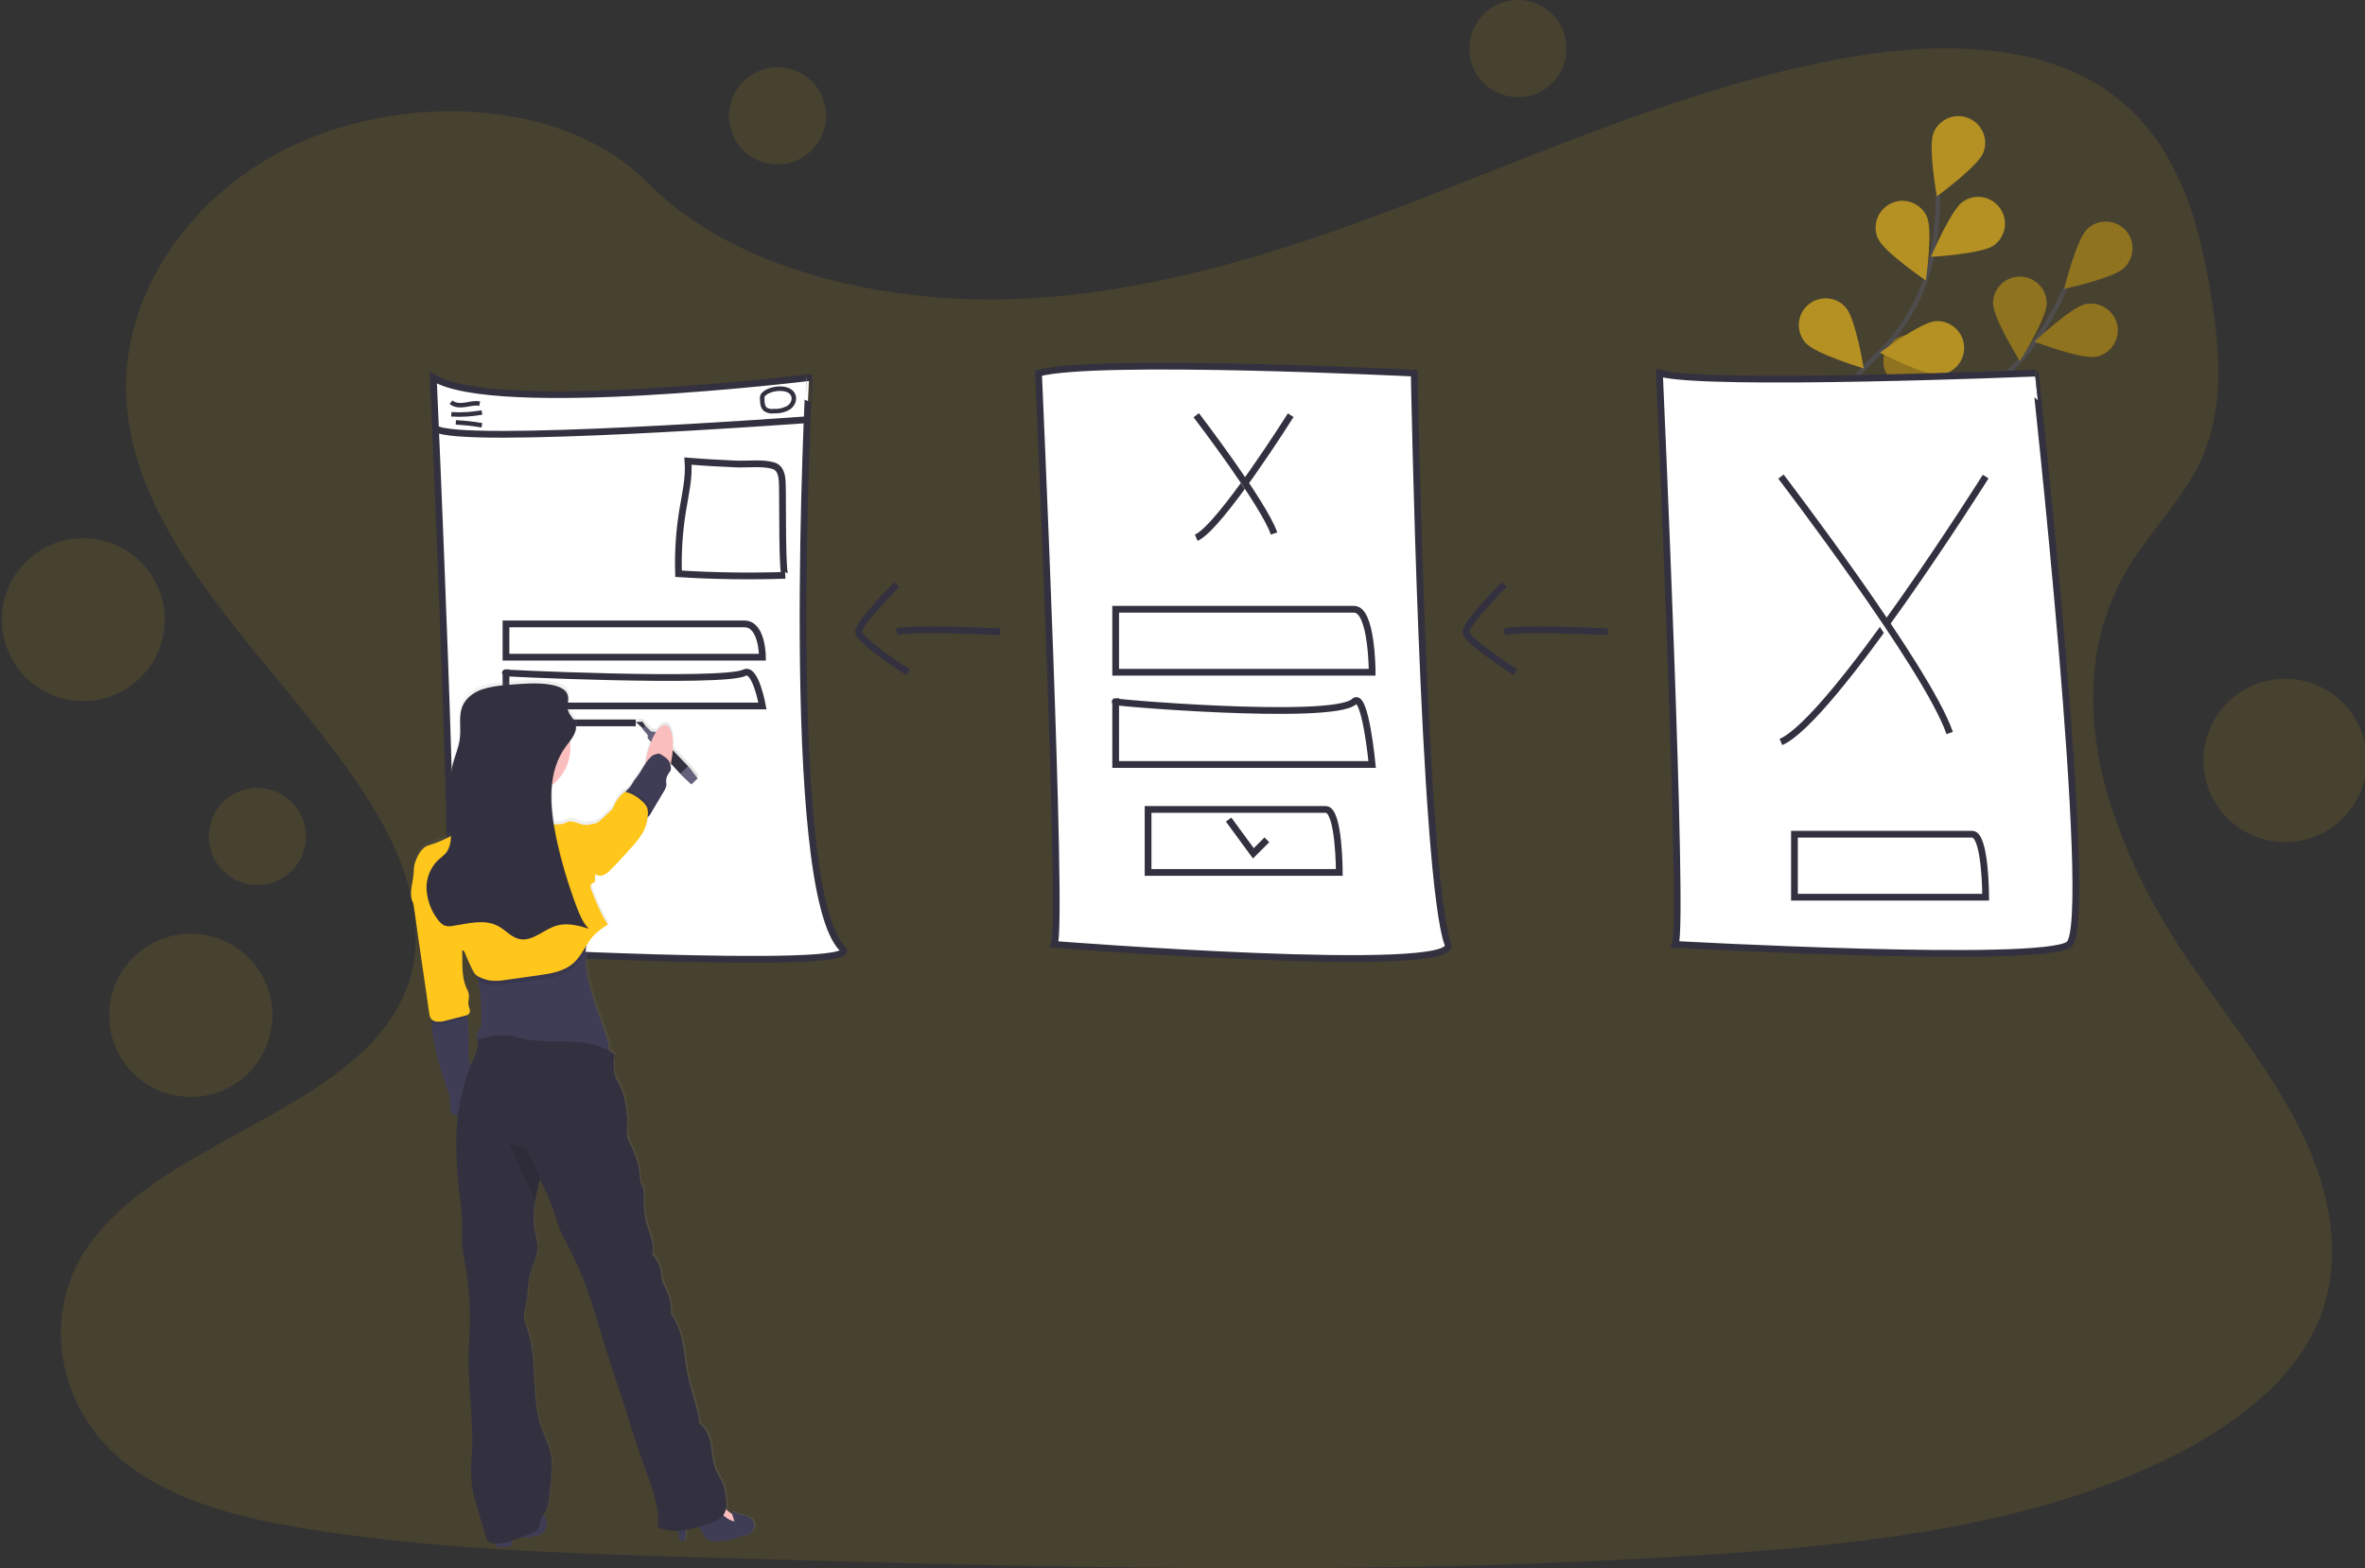
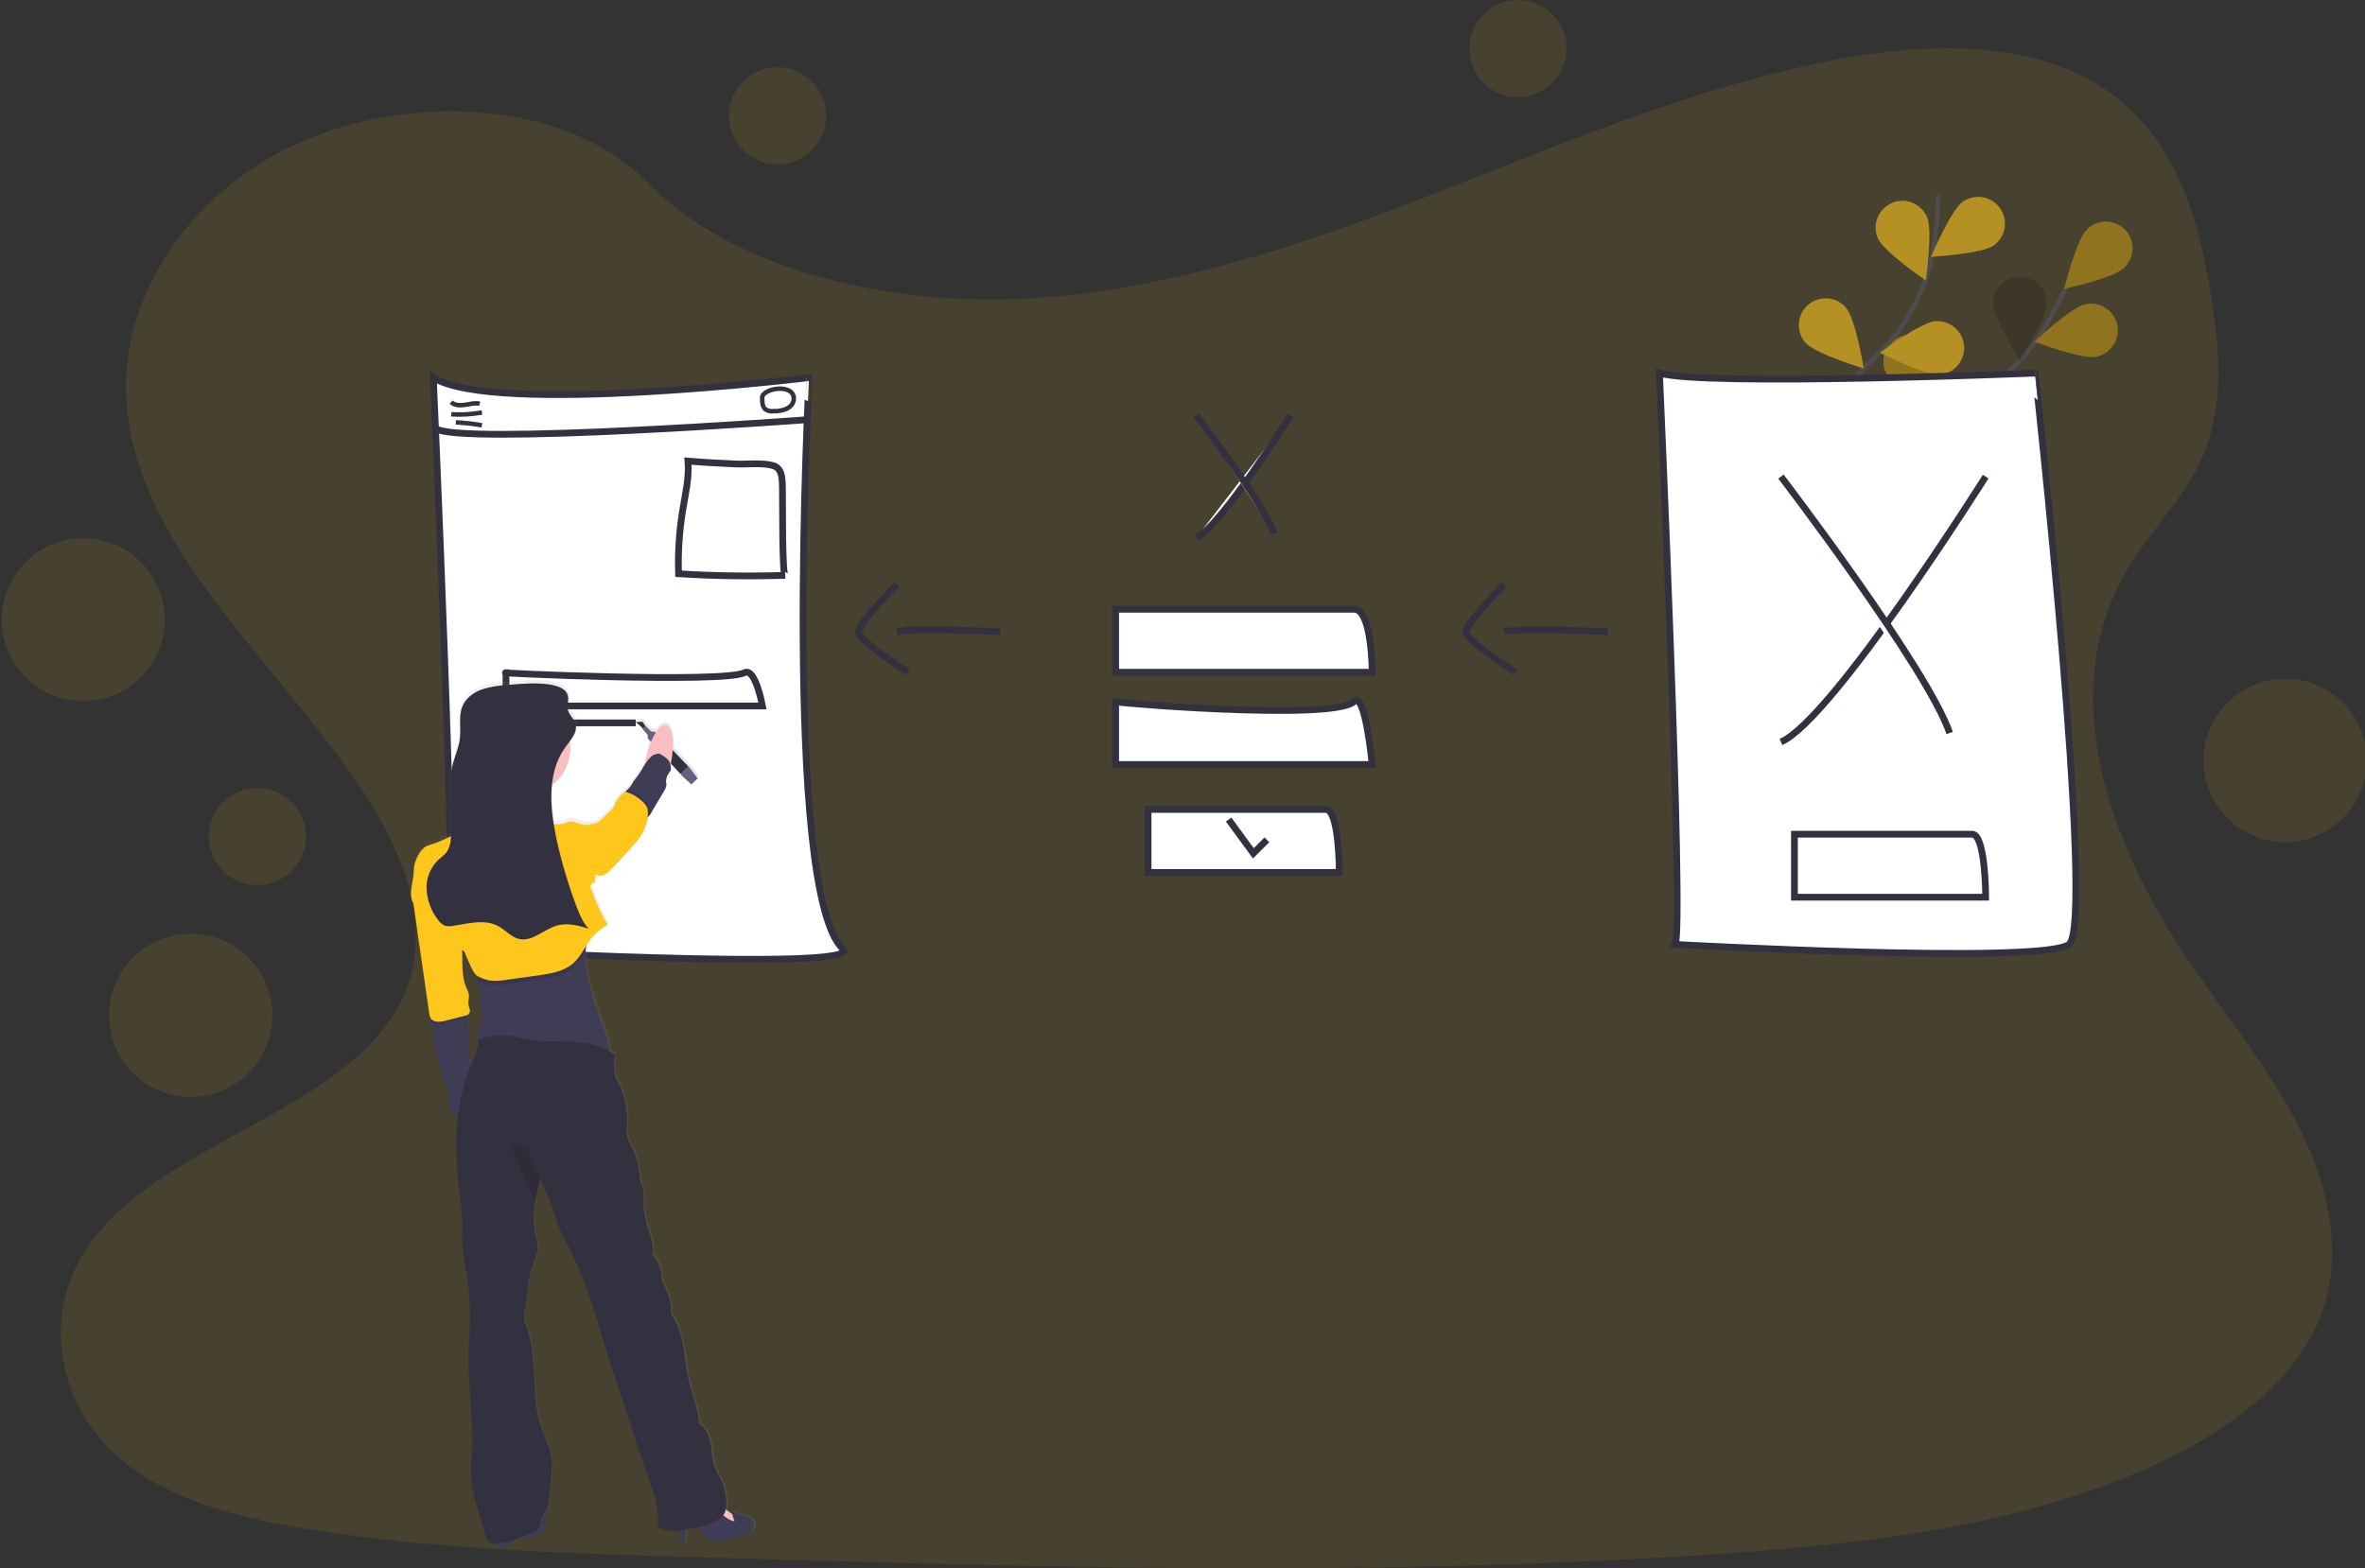
<svg xmlns="http://www.w3.org/2000/svg" version="1.1" id="bcfca5f0-de0d-458d-b0e1-91947ae777e0" x="0px" y="0px" viewBox="0 0 1051.2 697.2" style="enable-background:new 0 0 1051.2 697.2;" xml:space="preserve">
  <rect x="0" y="0" width="1051.2" height="697.2" fill="#333333" stroke="none" />
  <style type="text/css">
	.st0{opacity:0.1;fill:#FFC61B;enable-background:new    ;}
	.st1{opacity:0.6;}
	.st2{fill:none;stroke:#535461;stroke-width:2;stroke-miterlimit:10;}
	.st3{fill:#FFC61B;}
	.st4{opacity:0.25;enable-background:new    ;}
	.st5{fill:#FFFFFF;stroke:#33313F;stroke-width:3;stroke-miterlimit:10;}
	.st6{fill:#FFFFFF;stroke:#33313F;stroke-width:2;stroke-miterlimit:10;}
	.st7{fill:none;stroke:#33313F;stroke-width:3;stroke-miterlimit:10;}
	.st8{fill:url(#SVGID_1_);}
	.st9{fill:#33313F;}
	.st10{fill:#65617D;}
	.st11{fill:#FBBEBE;}
	.st12{fill:#3F3D56;}
	.st13{opacity:0.1;enable-background:new    ;}
	.st14{opacity:0.1;}
</style>
  <title>user flow</title>
  <path class="st0" d="M288.2,81.5c-36.8-37.5-106.1-40.3-156-17.7c-47.6,21.6-78.4,67.3-76.1,113c3.4,66.5,67.5,117.5,105.7,175.7  c17.8,27.1,30.4,59.7,18.2,88.9c-22.3,53.1-110.4,65.4-142.3,114.9c-19,29.5-12,69.3,16.4,92.9c22.3,18.5,54.1,26.2,84.9,31  c55.4,8.7,112,10.4,168.3,12.1c152.2,4.5,304.9,9,456.7-1.4c68.6-4.7,138.9-13,198.6-41.9c29.4-14.3,56.5-34.5,67.9-61.5  c11.5-27.2,5.4-57.8-7.7-84.5c-13.1-26.7-32.9-50.6-49.9-75.7c-36.3-53.4-59.9-120.9-26.5-175.6c9.6-15.7,23.5-29.5,31.4-46  c11.3-23.6,8.9-50.2,4.8-75.5c-5.5-33.6-15.7-69.7-47.2-90.7c-32.7-21.8-79.2-20.7-119.8-12.9C752.4,38.8,694.1,64.1,635.2,87  c-58.9,22.9-120.5,43.7-185.2,46C392.8,134.9,326.2,120.1,288.2,81.5z" />
  <g id="abffebd3-2ac6-4c6b-a0d4-e62621854ed7" class="st1">
    <path class="st2" d="M918,128.1c-3.5,8-7.8,15.6-12.7,22.8c-10.4,15.1-25.5,26.3-42.9,32.1c-41.4,14-68.9,62.7-68.9,62.7" />
    <path class="st3" d="M944.1,119.1c0.1-0.1,0.2-0.2,0.3-0.3c4.6-4.7,4.6-12.2,0-16.8c-4.7-4.6-12.2-4.6-16.8,0   c-4.7,4.6-10.1,26.4-10.1,26.4S939.4,123.7,944.1,119.1L944.1,119.1z" />
    <path class="st3" d="M931.7,158.6c6.4-1.3,10.6-7.5,9.4-14c-1.3-6.4-7.5-10.6-14-9.4c-6.5,1.3-22.8,16.7-22.8,16.7   S925.3,159.9,931.7,158.6L931.7,158.6z" />
    <path class="st3" d="M886.5,201.3L886.5,201.3c6.2,2.2,13-1.1,15.1-7.4c2.2-6.2-1.1-13-7.3-15.1s-28.1,2.9-28.1,2.9   S880.2,199.2,886.5,201.3L886.5,201.3z" />
    <path class="st3" d="M844.9,225.9L844.9,225.9c6.5,1.1,12.6-3.3,13.7-9.8s-3.3-12.6-9.8-13.7c-6.5-1.1-27.2,7.6-27.2,7.6   S838.5,224.9,844.9,225.9L844.9,225.9z" />
-     <path class="st3" d="M885.9,134.9c0-6.6,5.3-11.9,11.9-11.9s11.9,5.3,11.9,11.9s-11.9,25.6-11.9,25.6S885.9,141.4,885.9,134.9   L885.9,134.9z" />
    <path class="st3" d="M837.7,164.3L837.7,164.3c-2-6.3,1.5-13,7.8-14.9c6.3-2,13,1.5,14.9,7.8c2,6.3-3.7,28-3.7,28   S839.7,170.5,837.7,164.3L837.7,164.3z" />
    <path class="st3" d="M805,185.9c6.5-0.9,12.5,3.7,13.4,10.2s-8.4,27-8.4,27s-14.3-17.3-15.2-23.8   C793.9,192.7,798.5,186.8,805,185.9z" />
    <path class="st4" d="M944.1,119.1c0.1-0.1,0.2-0.2,0.3-0.3c4.6-4.7,4.6-12.2,0-16.8c-4.7-4.6-12.2-4.6-16.8,0   c-4.7,4.6-10.1,26.4-10.1,26.4S939.4,123.7,944.1,119.1L944.1,119.1z" />
    <path class="st4" d="M931.7,158.6c6.4-1.3,10.6-7.5,9.4-14c-1.3-6.4-7.5-10.6-14-9.4c-6.5,1.3-22.8,16.7-22.8,16.7   S925.3,159.9,931.7,158.6L931.7,158.6z" />
    <path class="st4" d="M886.5,201.3L886.5,201.3c6.2,2.2,13-1.1,15.1-7.4c2.2-6.2-1.1-13-7.3-15.1s-28.1,2.9-28.1,2.9   S880.2,199.2,886.5,201.3L886.5,201.3z" />
    <path class="st4" d="M844.9,225.9L844.9,225.9c6.5,1.1,12.6-3.3,13.7-9.8s-3.3-12.6-9.8-13.7c-6.5-1.1-27.2,7.6-27.2,7.6   S838.5,224.9,844.9,225.9L844.9,225.9z" />
    <path class="st4" d="M885.9,134.9c0-6.6,5.3-11.9,11.9-11.9s11.9,5.3,11.9,11.9s-11.9,25.6-11.9,25.6S885.9,141.4,885.9,134.9   L885.9,134.9z" />
    <path class="st4" d="M837.7,164.3L837.7,164.3c-2-6.3,1.5-13,7.8-14.9c6.3-2,13,1.5,14.9,7.8c2,6.3-3.7,28-3.7,28   S839.7,170.5,837.7,164.3L837.7,164.3z" />
    <path class="st4" d="M805,185.9c6.5-0.9,12.5,3.7,13.4,10.2s-8.4,27-8.4,27s-14.3-17.3-15.2-23.8   C793.9,192.7,798.5,186.8,805,185.9z" />
    <path class="st2" d="M861.4,86.8c0,8.7-0.8,17.4-2.4,25.9c-3.5,18-12.7,34.4-26.2,46.7c-32.2,29.6-37.6,85.3-37.6,85.3" />
-     <path class="st3" d="M881.5,68L881.5,68c2.5-6.1-0.5-13-6.6-15.5s-13,0.5-15.5,6.6s1.5,28.2,1.5,28.2S879,74.1,881.5,68L881.5,68z" />
    <path class="st3" d="M886.1,109.2c5.4-3.8,6.7-11.2,2.9-16.6s-11.2-6.7-16.6-2.9c-5.4,3.8-14.1,24.5-14.1,24.5   S880.8,112.9,886.1,109.2L886.1,109.2z" />
    <path class="st3" d="M862.1,166.6c6.6-0.6,11.4-6.3,10.9-12.9c-0.6-6.6-6.3-11.4-12.9-10.9c-6.5,0.6-24.5,14-24.5,14   S855.5,167.1,862.1,166.6L862.1,166.6z" />
    <path class="st3" d="M834.1,205.8c0.4-0.1,0.8-0.2,1.2-0.3c6.3-2,9.7-8.7,7.8-14.9c-2-6.3-8.7-9.7-14.9-7.8   c-6.4,1.7-21.8,18-21.8,18S827.7,207.5,834.1,205.8L834.1,205.8z" />
    <path class="st3" d="M834.7,106c-2.7-6,0.1-13,6.1-15.7s13,0.1,15.7,6.1s-0.5,28.3-0.5,28.3S837.3,112,834.7,106L834.7,106z" />
    <path class="st3" d="M802.5,152.4L802.5,152.4c-4.3-4.9-3.9-12.5,1.1-16.8c4.9-4.3,12.5-3.9,16.8,1.1c4.4,4.9,8,27.1,8,27.1   S806.9,157.4,802.5,152.4L802.5,152.4z" />
    <path class="st3" d="M781.4,185.4c5.6-3.4,12.9-1.7,16.4,3.9c3.4,5.6,3.3,28.1,3.3,28.1s-20.1-10-23.5-15.6   C774,196.2,775.8,188.9,781.4,185.4z" />
  </g>
  <path class="st5" d="M919.6,419.9c-12,9-175,0-175,0c4-8-7-254-7-254c20,6,167,0,167,0S931.6,410.9,919.6,419.9z" />
  <path class="st5" d="M791.6,329.9c23-10,91-118,91-118" />
  <path class="st5" d="M866.6,325.9c-10-29-75-114-75-114" />
  <path class="st5" d="M882.6,370.9" />
  <path class="st5" d="M797.6,398.9h85c0,0,0-28-6-28h-79V398.9z" />
-   <path class="st5" d="M643.6,419.9c5.2,14.1-175,0-175,0c4-8-7-254-7-254c26-7,167,0,167,0S632.6,389.9,643.6,419.9z" />
  <path class="st5" d="M531.7,239.1c10.6-4.6,42-54.5,42-54.5" />
  <path class="st5" d="M566.3,237.2c-4.6-13.4-34.6-52.6-34.6-52.6" />
  <path class="st5" d="M495.9,298.9h114c0,0,0-28-8-28h-106L495.9,298.9L495.9,298.9z" />
  <path class="st5" d="M510.3,387.9h85c0,0,0-28-6-28h-79V387.9z" />
  <path class="st5" d="M495.9,339.9h114c0,0-3.1-32.7-8-28c-9.4,9-114,0-106,0L495.9,339.9L495.9,339.9z" />
  <polyline class="st5" points="546.1,364.4 557.1,379.4 563.1,373.4 " />
  <path class="st5" d="M374.6,421.9c10.8,10.4-175,0-175,0c4-8-7-254-7-254c27,17,167,0,167,0S347.6,395.9,374.6,421.9z" />
  <path class="st5" d="M313.2,246.4c6.8-3,27-35,27-35" />
  <path class="st5" d="M335.4,245.2c-2.9-8.6-22.2-33.8-22.2-33.8" />
-   <path class="st5" d="M224.9,292.2h114c0,0,0-14.8-8-14.8h-106V292.2z" />
  <path class="st5" d="M219.2,336.2h0.2c0,0,0-14.8,8-14.8h55.2" />
  <path class="st5" d="M224.9,313.9h114c0,0-3.1-17.3-8-14.8c-9.4,4.8-114.1,0-106,0V313.9z" />
  <path class="st5" d="M193.6,190.5c10,7.6,165.2-3.9,165.2-3.9" />
  <path class="st6" d="M200.5,178.8c1.6,1.5,4,1.5,6.2,1.2s4.3-1,6.5-0.5" />
  <path class="st6" d="M200.6,184.2c4.5,0.3,9.1,0,13.6-0.8" />
  <path class="st6" d="M202.6,187.8c3.9,0.2,7.8,0.6,11.6,1.3" />
  <path class="st6" d="M350.1,173.4c-2.9-1.2-7.5-0.5-10,1.3c-0.4,0.3-0.8,0.7-1.1,1.1c-0.2,0.5-0.3,1-0.2,1.5c0,1.7,0.1,3.6,1.4,4.7  c1.1,0.7,2.4,1,3.7,0.8c2.1,0.1,4.1-0.3,6-1.2C353.5,179.8,354.1,175,350.1,173.4z" />
  <path class="st5" d="M327.3,206.3c5,0.2,11.8-0.7,16.6,0.8c4.6,1.5,3.7,8.3,3.9,12.2c0.1,3.1-0.2,36.6,1.2,36.5  c-15.8,0.5-31.6,0.3-47.4-0.7c-0.3-9.4,0.3-18.7,1.8-28c1.2-7.3,3-14.7,2.4-22.1C313,205.6,320.1,206,327.3,206.3z" />
  <path class="st7" d="M668.6,280.9c7-2,46,0,46,0" />
  <path class="st7" d="M673.6,298.9c0,0-22-14-22-18s17-21,17-21" />
  <path class="st7" d="M398.6,280.9c7-2,46,0,46,0" />
  <path class="st7" d="M403.6,298.9c0,0-22-14-22-18s17-21,17-21" />
  <circle class="st0" cx="674.7" cy="21.6" r="21.6" />
  <circle class="st0" cx="345.6" cy="51.5" r="21.6" />
  <circle class="st0" cx="114.4" cy="371.9" r="21.6" />
  <ellipse transform="matrix(4.531444e-02 -0.999 0.999 4.531444e-02 -239.894 299.978)" class="st0" cx="37" cy="275.5" rx="36.2" ry="36.2" />
  <ellipse transform="matrix(3.327793e-02 -0.999 0.999 3.327793e-02 -368.979 521.331)" class="st0" cx="85" cy="451.4" rx="36.3" ry="36.3" />
  <circle class="st0" cx="1015.7" cy="338.1" r="36.3" />
  <linearGradient id="SVGID_1_" gradientUnits="userSpaceOnUse" x1="-203.27" y1="1944.323" x2="-50.27" y2="1944.323" gradientTransform="matrix(-1 0 0 1 132.382 -1449.38)">
    <stop offset="0" style="stop-color:#808080;stop-opacity:0.25" />
    <stop offset="0.54" style="stop-color:#808080;stop-opacity:0.12" />
    <stop offset="1" style="stop-color:#808080;stop-opacity:0.1" />
  </linearGradient>
  <path class="st8" d="M183.8,400.8c0.1,0.7,0.2,1.4,0.3,2l0.8,5.7c0.3,1.9,0.5,3.9,0.8,5.8c1.1,7.4,2.1,14.8,3.2,22.2  c0.3,1.8,0.5,3.7,0.8,5.5c0.4,2.6,0.7,5.1,1.1,7.7c0.1,0.6,0.2,1.3,0.5,1.8c0.2,0.4,0.5,0.7,0.9,1c-0.1,0.4-0.1,0.8-0.1,1.2  c0.1,4,0.6,7.9,1.7,11.8c1,4.7,2.3,9.4,3.8,14c1.2,3.3,2.7,6.7,2.7,10.2c0,1.5-0.2,3.1,0.7,4.3c0.7,0.8,1.7,1.3,2.7,1.6  c-0.4,3.3-0.6,6.7-0.6,10c0.1,10.1,0.9,20.2,2.3,30.2c0.2,1.6,0.4,3.2,0.5,4.8c0.3,4.6-0.2,9.3,0.2,14c0.2,2.5,0.8,5,1.2,7.5  c2,11,2.5,22.1,1.7,33.2c-1.4,18.5,2.9,37,0.9,55.4c-0.2,3.6,0,7.2,0.6,10.7c0.4,2.2,0.9,4.4,1.5,6.5c1.5,5,2.9,10,4.4,15.1  c0.2,0.8,0.5,1.5,1,2.1c0.9,0.9,2.2,1.3,3.5,1.1c0,0.5,0,0.9,0,1.4h5.4c0.3,0,0.6,0,0.8-0.2c0.3-0.3,0.5-0.7,0.5-1.1  c0.1-0.4,0.1-0.8,0.1-1.2c1.6-0.5,3.2-1,4.7-1.7c0.4,0.1,0.9,0.1,1.3,0.2c1.4,0,2.8-0.2,4.2-0.6c1-0.2,2-0.5,2.9-1  c2.2-1.6,3.2-4.4,2.2-7c-0.3-1-0.7-1.4-1.1-1.6c0.5-0.7,1-1.5,1.4-2.2c0.6-1.5,1-3,1.1-4.6c0.6-5.1,1.1-10.3,1.4-15.5  c0.4-7.3-4.4-14-6-21.1c-3.1-13.9-0.5-28.8-5.8-42c-1.7-4.2,0.7-9.2,1-13.7c0.1-2.9,0.5-5.8,1.1-8.6c1-3.8,3.1-7.3,3.3-11.2  c0.1-2.8-0.8-5.6-1.3-8.4c-0.6-4.1-0.6-8.3,0.2-12.4c0.5-3.3,1.3-6.7,2.2-10l0.2,0.4c2.4,4.8,4.5,9.7,6.3,14.8  c0.8,2.5,1.5,5,2.5,7.3c0.8,2,1.8,3.8,2.8,5.7c3.6,6.7,6.7,13.6,9.3,20.6c1.3,3.5,2.3,7,3.4,10.5c2.5,8,5,16,7.4,24  c2,6.3,4.2,12.5,6.2,18.8c2.8,9,5.6,18,8.8,26.8c3.1,8.4,6.6,17,5.5,25.9c2.8,1.3,5.8,1.9,8.8,1.8h0.2c0.1,1,0.2,1.9,0.2,2.6  c0,0.4,0,0.8,0.2,1.1c0.5,0.9,1.8,0.9,2.8,0.7c0.1-1.6,0.2-3.2,0.4-4.8c1.9-0.3,3.8-0.8,5.6-1.3l2.3,3.7c0.4,0.7,0.9,1.4,1.6,1.9  c0.5,0.3,1.1,0.5,1.7,0.6c5.1,0.9,10.3-0.8,15.3-2.4c0.7-0.2,1.4-0.5,2.1-0.9c1.8-1.3,2.3-3.9,1-5.8c-2.1-2.8-6.7-2-9.3-4.3  c0.1,0.6,0.2,1.3,0.4,1.9c-1.1-0.6-2.1-1.3-2.9-2.2c0.6-2.3,0.2-5-0.3-7.5c-0.3-1.6-0.7-3.1-1.2-4.6c-0.8-1.8-2-3.5-2.8-5.3  c-1.6-3.5-1.7-7.5-2.3-11.3s-2-7.8-5.3-9.9c-0.5-6.7-3.3-13.3-4.8-19.8c-1.1-4.9-1.5-10-2.4-15s-2.4-10-5.4-14.1  c0.2-4.2-0.7-8.3-2.7-12c-0.5-0.8-0.9-1.7-1.2-2.6c-0.2-0.9-0.3-1.8-0.3-2.7c-0.3-3.5-1.8-6.8-4.2-9.3c1-3.7-0.4-7.5-1.6-11.1  c-1.6-4.5-2.3-9.3-2.1-14.1c0.2-1.3,0.1-2.7-0.2-4c-0.3-1-0.8-1.8-1.2-2.8c-0.3-1.2-0.4-2.4-0.5-3.6c-0.4-5.4-2.6-10.5-5-15.4  c-1.4-2.8-0.2-6.7-0.5-9.8c-0.5-5.2-1.1-10.6-3.7-15.2c-0.4-0.9-1-1.7-1.4-2.6c-0.5-1.3-0.8-2.6-0.8-4c-0.1-2.3-0.4-4.2,0.4-6.3  c-0.7-0.6-1.5-1.1-2.3-1.6c0.1-3.3-1.2-6.7-2.4-9.9c-4.1-11.4-8.7-23.2-8-35.1c0-0.7,0.1-1.5,0.2-2.2c0.9-1.6,2-3,3.2-4.4  c1.9-1.8,4-3.4,6.2-4.7c-3.2-4.8-5.3-10.3-7.4-15.7c-0.4-0.7-0.4-1.5-0.2-2.2c0.4-0.6,1-1,1.8-1.1c0-1.2,0-2.5,0-3.7  c1,0.8,2.4,1,3.6,0.5s2.3-1.3,3.3-2.3c2.5-2.4,4.9-5,7.2-7.7l2.4-2.7c1.8-1.9,3.4-3.9,4.7-6.1c0.2-0.4,0.4-0.7,0.6-1.1  c0.9-1.9,1.5-4,1.7-6.1c0.6-0.4,1-0.9,1.3-1.5v-0.1c0.3-0.6,0.7-1.2,1-1.8c1.7-2.8,3.3-5.6,5-8.4c0.6-0.8,0.9-1.7,0.9-2.6  c0-0.4-0.2-0.8-0.2-1.3c0-1.2,0.3-2.4,1-3.4c0.4-0.8,1.2-1.4,1.2-2.2c0-0.7-0.1-1.4-0.2-2.2c0-0.2,0.1-0.3,0.1-0.5l4.3,4.6l0.7,0.8  l4.3,4l2.8-2.7l-3.6-4.6l-0.8-0.8l-6.9-7.3c0.4-5.9-0.8-10.4-3.1-10.9c-1.4-0.3-2.9,0.9-4.4,3.1l-0.2-0.2l-1.8-0.2l-2.5-2.5  l-0.1,0.1l-1.4-1.9l-3,0.1l3,2.8l-0.2,0.1l2.4,2.9v1.5l1.4,1.5c-1,2.4-1.7,4.8-2.2,7.3c-0.2,1.1-0.4,2.2-0.5,3.2  c-1.1,2-2.4,3.9-3.7,5.6c-1.6,1.9-1.8,3.3-3.6,5c-0.3,0.3-0.6,0.5-0.8,0.8c-0.1,0.1-0.2,0.3-0.3,0.4c-0.2,0-0.3,0-0.5,0  c-0.4,0.2-0.8,0.4-1.1,0.8c-1.6,1.5-2.9,3.3-3.7,5.3c-0.1,0.4-0.3,0.8-0.5,1.2c-0.2,0.3-0.4,0.5-0.7,0.7l-3.8,3.6  c-1.2,1.2-2.6,2.4-4.3,2.5c-0.7,0-1.4,0.2-2,0.6c0-0.1-0.1-0.3-0.1-0.4c-2.9,0.9-5.8-2-8.8-1.3c-0.7,0.2-1.3,0.5-2,0.8  c-1.4,0.4-2.9,0.5-4.4,0.3c-0.1-0.7-0.2-1.3-0.3-2.2s-0.2-1.8-0.3-2.6c-0.5-4.2-0.5-8.5-0.1-12.7c5-3.9,7.9-9.9,7.9-16.3  c0-0.9-0.1-1.9-0.2-2.8c0.2-0.3,0.4-0.5,0.7-0.9s0.6-0.8,0.8-1.2c0.6-1,1.1-2,1.4-3.2c0.2-0.9,0.2-1.8,0-2.6  c-0.1-0.3-0.2-0.6-0.3-0.9l-0.2-0.3c-0.1-0.2-0.2-0.3-0.3-0.5l-0.2-0.4l-0.3-0.4l-0.3-0.5l-0.2-0.3l0,0c-0.8-1-1.3-2.1-1.7-3.2  c-0.1-0.4-0.1-0.9-0.1-1.3c0-0.9,0.1-1.8,0.2-2.7c0-0.1,0,0,0-0.2s0-0.4,0-0.5v-0.3c0-0.2,0-0.4,0-0.5s0-0.2,0-0.3  c0-0.3-0.1-0.5-0.2-0.7l0,0c-0.1-0.2-0.2-0.4-0.3-0.6v-0.1c-0.1-0.2-0.2-0.4-0.3-0.5l0,0c-0.3-0.4-0.6-0.7-1-1l0,0  c-5.4-4.3-21-2.5-25.8-2.1c-3.8,0.4-7.7,0.7-11.3,2s-6.9,3.8-8.5,7.3c-1.9,4.5-0.6,9.6-1.2,14.5c-0.5,3.9-2.1,7.5-3.1,11.3  c-2.7,10.4-0.2,21.4-0.8,32.1c-3.2,1.7-6.5,3.1-9.9,4.2c-3.4,1-5.4,5.1-6.3,8.5c-0.3,1.2-0.4,2.4-0.5,3.6  C183.6,391.4,181.3,396.9,183.8,400.8z M209.5,472.3c-0.3-0.3-0.6-0.6-0.8-1c-0.3-0.7-0.4-1.5-0.4-2.3c0-2.7,0.1-5.3,0.1-8  c0-2.5,0-4.9-0.3-7.3c0-0.5-0.1-1.3-0.2-2.1c0-0.4-0.1-0.8-0.1-1.2c0.2-0.1,0.3-0.1,0.4-0.2c0.6-0.6,0.8-1.4,0.6-2.1  c-0.1-0.8-0.5-1.5-0.6-2.2c-0.2-1.5,0.4-3,0.2-4.5c-0.2-0.9-0.5-1.8-1-2.7c-2.4-5.3-1.8-11.3-2-17.1c0.8,0.2,1.2,1.1,1.5,1.8  c1,2.4,2,4.7,3.1,6.9c0.3,0.7,0.8,1.4,1.3,2c0.3,0.3,0.7,0.6,1.1,0.9c0.1,0.7,0.3,1.4,0.4,2.1c1.2,6,1.7,12.1,1.4,18.1  c0,1-0.2,1.9-0.5,2.8c-0.3,0.7-0.9,1.3-1.2,2.1c-0.3,0.9-0.4,1.9-0.1,2.8h-0.1c0.3,3-0.8,5.9-2,8.7  C210.1,470.6,209.8,471.4,209.5,472.3z" />
  <polygon class="st9" points="287.2,323.3 285.6,320.9 282.6,321 286,324.1 " />
  <polygon class="st10" points="307.3,348.8 303,344.8 302.4,344 291.7,332.4 287.9,328.3 287.9,326.8 285.5,324 286.9,322.7   289.4,325.2 291.2,325.4 294.9,329.3 305.8,340.7 306.6,341.5 310.1,346.1 " />
  <polygon class="st9" points="302.4,344 291.7,332.4 294.9,329.3 305.8,340.7 " />
  <ellipse transform="matrix(0.201 -0.98 0.98 0.201 -97.404 556.895)" class="st11" cx="292.6" cy="338.1" rx="16" ry="5.6" />
  <path class="st12" d="M238.5,674.5c-1.8,0.5-3.8-0.3-5.3-1.3s-3-2.1-4.7-2.3c-1.4-0.1-2.9,0.2-4.2,0.7c-0.7,0.1-1.3,0.5-1.7,1  c-0.2,0.3-0.3,0.6-0.4,1c-1.2,4.6-1.7,9.4-1.6,14.1h5.4c0.1,0,0.2,0,0.4,0c0.6-0.1,1-0.7,1-1.3c0.1-1,0.2-2,0.2-3  c0-0.3,0.1-0.5,0.2-0.7c0.2-0.1,0.4-0.1,0.6-0.1c1.7,0.2,3.4,0.9,5.1,1c1.4,0,2.8-0.2,4.2-0.6c1-0.2,2-0.5,2.9-1  c2.2-1.6,3.1-4.4,2.2-6.9C241.8,672.5,240.4,674,238.5,674.5z" />
  <path class="st11" d="M318.9,670.6c-0.4,1.2-0.4,2.5-0.2,3.7c0,1.2,0.5,2.3,1.2,3.2c0.5,0.4,1,0.7,1.6,0.8c2.8,0.8,5.8-0.2,7.3-2.7  c0.1-0.1,0.1-0.3,0.1-0.5c-0.1-0.1-0.2-0.2-0.3-0.3l-0.9-0.5c-2.1-0.8-3.9-2.1-5.5-3.7C320.8,668.9,320.3,667.5,318.9,670.6z" />
  <path class="st12" d="M301.5,677.2c0.5-1.3,2.1-2.5,3.2-3.3c2.6-2,5.6-3.5,8.8-4.3c0.6-0.2,1.3-0.3,2-0.2c0.9,0.2,1.7,0.6,2.4,1.2  c2.8,2.1,5.1,5.3,8.6,5.8c-0.6-1.5-1.1-3.1-1.3-4.8c2.6,2.3,7.2,1.5,9.3,4.3c1.3,1.9,0.8,4.4-1,5.8c-0.6,0.4-1.3,0.7-2.1,0.9  c-4.9,1.6-10.1,3.2-15.2,2.4c-0.6-0.1-1.2-0.3-1.7-0.6c-0.7-0.5-1.2-1.1-1.6-1.8l-2.7-4.3c-1-1.6-2.4-3.5-4.4-3.4  c-0.7,3.3-1.1,6.7-1.2,10.1c-1,0.2-2.3,0.3-2.8-0.7c-0.2-0.3-0.2-0.7-0.2-1.1C301.6,681.5,301,678.7,301.5,677.2z" />
  <circle class="st11" cx="232.8" cy="332.6" r="20.7" />
  <path class="st12" d="M192.6,450.1c2.5-0.5,4.9-0.9,7.4-1.2c1.5-0.2,5.3-1.3,6.5-0.5c0.9,0.6,1.2,2.4,1.3,4c0.1,0.8,0.2,1.6,0.2,2.1  c0.2,2.4,0.3,4.9,0.3,7.3c-0.1,2.6-0.1,5.3-0.1,7.9c0,0.8,0.1,1.6,0.4,2.3c0.2,0.4,0.5,0.8,0.9,1.2c0.8,0.8,1.7,1.4,2.8,1.8  c0.3,0.1,0.6,0.3,0.9,0.5c0.4,0.6,0.4,1.4,0.1,2c-1.5,5.6-3.2,11.1-5,16.6c-0.4,1.6-1.1,3.2-2.1,4.6c-0.4-1.1-1.3-1.9-2.5-2.2  c-1.1-0.3-2.1-0.9-2.9-1.7c-0.9-1.2-0.7-2.8-0.7-4.3c0-3.5-1.5-6.9-2.7-10.2c-1.5-4.6-2.8-9.3-3.8-14c-1-3.8-1.6-7.8-1.7-11.7  C192.1,453,192.3,451.5,192.6,450.1z" />
  <path class="st12" d="M277.4,353c0.2-0.5,0.5-0.9,0.9-1.3c0.3-0.3,0.5-0.6,0.8-0.8c1.8-1.7,2-3.1,3.6-5c2.8-3.3,4.2-7.9,7.8-10.3  c0.8,0,1.7-0.7,2.5-0.5c0.3,0.1,0.6,0.2,0.9,0.4c0.5,0.3,1,0.7,1.5,1c0.9,0.6,1.7,1.4,2.2,2.3c0.4,1,0.6,2.1,0.6,3.2  c0,0.8-0.8,1.4-1.2,2.2c-0.7,1-1,2.2-1,3.4c0,0.4,0.2,0.8,0.2,1.3c-0.1,0.9-0.4,1.8-0.9,2.6l-5,8.4l-1,1.8l-0.1,0.1  c-0.4,0.8-1,1.4-1.9,1.8c-0.9,0.1-1.8-0.2-2.5-0.9l-5.1-3.5c-1.5-1-3.4-1.8-4.2-3.4C275.1,354.9,277.1,353.9,277.4,353z" />
  <path class="st11" d="M241.8,350.1c0.7-1,1.9-1.6,2.5-2.7s-0.6-1.3-1.6-2.1s-1.7-1.9-2.6-2.8c-3.4-3.4-8.5-4.5-13.3-4.3  c-2,0.1-4,0.4-5.4,1.8c-1.3,1.5-2,3.4-2,5.3s-0.1,3.9-0.3,5.8c-0.5,2.2-1.6,4.1-2.4,6.3s-1.1,4.5-2.1,6.5c-2.2,4.2-7,6.2-10.8,9  c-0.6,0.5-1.3,1.4-0.8,2c0.3,0.3,0.7,0.4,1.1,0.4l7.2,0.7c2.7,0.3,5.4,0.5,8.1,0.6c2.3,0,4.6,0.1,6.8,0.4c2.1,0.3,4.1,0.9,6.2,1.1  c4.5,0.4,9-1.1,13.2-2.9c1.2-0.4,2.2-1.1,3.1-2c0.8-1,0.9-2.4,0.2-3.4c-0.8-0.7-2-1.1-3.1-1c-2.6-0.1-5.7-0.5-7.1-2.7  c-0.5-0.8-0.8-1.7-0.9-2.6c-0.4-3.5,0.7-6.9,2.2-10.1C240.5,352.2,241.1,351.1,241.8,350.1z" />
  <path class="st12" d="M198.9,376.6c0.2-1,0.6-2,1.1-2.9c0.5-0.8,1.2-1.4,2-1.8c1-0.5,2-0.7,3-1.1c1.1-0.6,2.1-1.4,3-2.4  c2-2,4.2-4.5,3.5-7.3c-0.2-0.4-0.2-0.9-0.3-1.4c0-0.5,0.1-0.9,0.5-1c1.7,0.8,3.7,0.2,5.5-0.3c3.7-0.9,7.5-0.8,11.2-1.3  c1.7-0.4,3.4-0.5,5.1-0.5c1.8,0.1,3.4,1,4.3,2.5c0.4,1,0.6,2,0.7,3.1c0.2,1,0,3.6,0.9,4.2c0.6,0.2,1.3,0.4,1.9,0.6  c0.8,0.4,1.6,0.7,2.4,0.9c1.2,0.4,2.6,0.5,3.9,0.3h0.1c0.9-0.2,1.8-0.4,2.7-0.4c0.7,0,1.5-0.1,2.2-0.2c0.5-0.1,0.6-0.6,0.8-0.7  c0.1-0.1,0.2-0.1,0.3,0c0,0,0.1,0,0.1,0.1c0.2,0.1,0.3,0.1,0.5,0l0,0c0.3-0.1,0.6-0.2,0.7,0l0.2,0.2c1.1,1.4,1.7,3.1,1.9,4.8  c0.1,1.7,0.1,3.4-0.1,5.2c-0.4,5.3-0.4,10.7,1.1,15.8c2.5,8.2,4.1,16.9,2.7,25.3c-0.2,1.4-0.4,2.7-0.5,4.1c-0.7,11.9,3.9,23.7,8,35  c1.4,3.9,3.1,8.1,2.1,12.1c-8.8,1.5-17.8-0.3-26.8-0.8c-9.7-0.6-19.7,0.3-29-2.5c-0.9-0.9-1.5-2-2.1-3.1c-0.7-1.2-0.8-2.7-0.3-4  c0.3-0.7,0.8-1.4,1.2-2.1c0.4-0.9,0.5-1.8,0.5-2.8c0.2-6.1-0.2-12.1-1.4-18.1c-0.7-3.9-1.6-7.8-2.5-11.7c-0.7-3.1-0.6-6.4-1.3-9.5  c-1-3.4-2.2-6.8-3.6-10.1c-2.8-7.3-4.8-14.8-6.1-22.5C198.8,380.4,198.7,378.5,198.9,376.6z" />
  <path class="st13" d="M199,376.5c0.2-1,0.6-2,1.1-2.9c0.6-0.3,1.2-0.6,1.8-1s1.2-0.7,1.9-0.8c0.9,0,1.9,0.2,2.7,0.7  c8.5,3.7,18,3.9,26.6,0.6c1.2-0.4,2.3-1,3.3-1.8c0.8-0.9,1.7-1.7,2.6-2.4c1.4-0.8,3.1-1.1,4.7-0.8c1.3,0.1,2.7,0.3,4,0.3  c0.9,0,1.8-0.1,2.7-0.4h0.1c0.7-0.2,1.3-0.6,2-0.8c0.3-0.1,0.7-0.1,1-0.1h0.3c0.2,0,0.4,0,0.6,0.1l0,0c0.3,0.1,0.6,0.1,0.9,0.2  c1.1,1.4,1.7,3.1,1.9,4.8c0.1,1.7,0.1,3.4-0.1,5.2c-0.4,5.3-0.4,10.7,1.1,15.8c2.5,8.2,4.1,16.9,2.7,25.3c-0.2,1.4-0.4,2.7-0.5,4.1  c-1.7,2.7-3.2,5.5-5.6,7.6c-4.2,3.9-10.3,4.8-16,5.5l-14.3,1.9c-2.4,0.4-4.9,0.5-7.3,0.2c-1.4-0.2-2.7-0.7-3.9-1.3  c-0.2-0.1-0.4-0.2-0.6-0.3c-0.7-3.9-1.6-7.8-2.5-11.7c-0.7-3.1-0.6-6.4-1.3-9.5c-1-3.4-2.2-6.8-3.6-10.1c-2.8-7.3-4.8-14.8-6.1-22.5  C198.9,380.4,198.8,378.4,199,376.5z" />
  <path class="st3" d="M184.3,384.2c-0.3,1.2-0.4,2.4-0.4,3.6c-0.2,4.7-2.6,10.2,0,14.1c1.6,2.2,3.6,4.2,5.7,6  c5.3,4.8,10.3,9.7,15.6,14.5c0.9,0.1,1.4,1,1.7,1.9c0.9,2.3,2,4.6,3.1,6.9c0.3,0.7,0.8,1.4,1.3,2c0.6,0.6,1.4,1.1,2.2,1.4  c1.2,0.6,2.6,1,3.9,1.3c2.4,0.3,4.9,0.2,7.3-0.2l14.3-2c5.7-0.8,11.7-1.7,16-5.6c3.8-3.4,5.5-8.6,9-12.3c1.9-1.8,3.9-3.4,6.2-4.7  c-3.2-4.8-5.3-10.2-7.4-15.6c-0.4-0.7-0.4-1.4-0.2-2.1c0.4-0.6,1-1,1.8-1.1c0.1-2.1,0.1-4.2,0-6.3c0-3.5-0.2-7-0.7-10.5  c-0.5-3-1.3-6-2.3-8.9c-2.9,0.9-5.8-2-8.7-1.3c-0.7,0.2-1.3,0.5-2,0.8c-3.7,1.4-8.2-1.1-11.5,1c-0.9,0.8-1.8,1.6-2.6,2.4  c-1,0.8-2.1,1.4-3.3,1.8c-8.6,3.3-18.2,3.1-26.6-0.6c-0.8-0.5-1.7-0.7-2.7-0.7c-0.7,0.1-1.4,0.4-1.9,0.8c-3.6,2.1-7.4,3.8-11.4,5  C187.3,376.7,185.3,380.8,184.3,384.2z" />
  <path class="st13" d="M277.5,353c0.2-0.5,0.5-0.9,0.9-1.3c0.1-0.1,0.3-0.1,0.4-0.2c0.4-0.1,0.8,0,1.2,0.1c2.5,0.8,4.7,2.2,6.6,4  c1,0.8,1.7,1.8,2.2,2.9c0.3,0.8,0.4,1.6,0.3,2.4c0,0.2,0,0.5,0,0.7c-0.4,0.8-1,1.4-1.9,1.8c-0.9,0.1-1.8-0.2-2.5-0.9l-5.1-3.5  c-1.5-1-3.4-1.8-4.2-3.4C275.1,354.9,277.1,353.9,277.5,353z" />
  <path class="st3" d="M260.4,368.9c-0.2,1.7-0.2,3.4-0.2,5.2c0.1,4.3,1.5,8.5,3.1,12.5c0.2,0.7,0.6,1.3,1.1,1.9  c1,0.9,2.5,1.1,3.7,0.6s2.3-1.3,3.2-2.3c2.5-2.4,4.9-5,7.2-7.6l2.4-2.7c1.8-1.9,3.4-3.9,4.7-6.1c0.2-0.4,0.4-0.7,0.6-1.1  c1.1-2.4,1.7-5,1.8-7.7c0-0.8-0.1-1.6-0.3-2.4c-0.5-1.1-1.3-2.1-2.2-2.9c-1.9-1.8-4.1-3.2-6.6-4c-0.4-0.2-0.8-0.2-1.2-0.1  c-0.4,0.2-0.8,0.4-1.1,0.8c-1.6,1.5-2.9,3.3-3.7,5.3c-0.1,0.4-0.3,0.8-0.5,1.2c-0.2,0.3-0.4,0.5-0.7,0.7l-3.8,3.6  c-1.2,1.2-2.6,2.4-4.3,2.5C261.9,366.4,260.6,367.1,260.4,368.9z" />
  <path class="st9" d="M210.4,470.7c1.2-2.8,2.3-5.7,2-8.7c4.7-1.1,9.6-2.2,14.4-1.5c2.1,0.3,4.1,0.9,6.1,1.4  c6.8,1.5,13.9,0.9,20.8,1.2c7,0.3,14.3,1.5,19.6,6c-0.8,2.1-0.5,4-0.4,6.3c0,1.4,0.3,2.7,0.8,4c0.4,0.9,0.9,1.7,1.4,2.6  c2.6,4.6,3.1,10,3.7,15.2c0.3,3.1-0.9,7,0.5,9.8c2.4,4.8,4.6,9.9,5,15.3c0,1.2,0.2,2.4,0.5,3.6c0.3,1,0.9,1.8,1.1,2.8  c0.3,1.3,0.4,2.7,0.2,4c-0.2,4.8,0.5,9.6,2.1,14.1c1.2,3.5,2.6,7.3,1.6,11c2.4,2.5,3.9,5.8,4.2,9.3c0,0.9,0.1,1.8,0.3,2.6  c0.3,0.9,0.7,1.7,1.2,2.5c2,3.7,2.9,7.8,2.7,12c3,4,4.5,9,5.4,14s1.3,10.1,2.4,15c1.5,6.5,4.3,13.1,4.8,19.7  c3.2,2.1,4.6,6.1,5.2,9.8s0.7,7.7,2.3,11.2c0.8,1.8,2,3.4,2.8,5.3c0.6,1.5,1,3,1.2,4.6c0.7,3.4,1.2,7.4-1,10.1  c-1.4,1.5-3.2,2.5-5.2,3.1c-4.8,2-9.8,3.2-15,3.7c-3,0.1-6.1-0.5-8.8-1.8c1.1-8.8-2.5-17.5-5.5-25.8c-3.2-8.8-6-17.7-8.8-26.7  c-2-6.3-4.2-12.4-6.2-18.7c-2.5-8-4.9-16-7.4-24c-1.1-3.5-2.2-7-3.4-10.5c-2.6-7.1-5.7-13.9-9.2-20.6c-1-1.9-2-3.7-2.8-5.7  c-1-2.4-1.7-4.9-2.5-7.3c-1.7-5.1-3.8-10-6.3-14.8l-0.2-0.4c-0.8,3.3-1.6,6.6-2.2,10c-0.7,4.1-0.8,8.2-0.2,12.3  c0.5,2.8,1.4,5.5,1.3,8.4c-0.2,3.9-2.3,7.4-3.3,11.2c-0.7,2.8-1,5.7-1.1,8.6c-0.2,4.5-2.7,9.5-1,13.7c5.3,13.2,2.8,28.1,5.8,41.9  c1.6,7.1,6.4,13.7,6,21c-0.2,5.2-0.7,10.3-1.4,15.4c-0.1,1.6-0.5,3.1-1.1,4.5c-0.7,1.5-2.1,2.9-2.5,4.4s-0.4,3.3-1.5,4.4  c-0.5,0.4-1,0.8-1.7,1c-5.2,2.4-10.7,4.9-16.4,5.1c-1.4,0.2-2.7-0.2-3.8-1.1c-0.5-0.6-0.8-1.3-1-2.1c-1.5-5-2.9-10-4.4-15  c-0.7-2.1-1.2-4.3-1.5-6.5c-0.6-3.5-0.8-7.1-0.6-10.7c1.9-18.4-2.3-36.8-0.9-55.3c0.8-11.1,0.3-22.2-1.7-33.1c-0.5-2.5-1-5-1.2-7.5  c-0.4-4.6,0.1-9.3-0.2-14c-0.1-1.6-0.3-3.2-0.5-4.8c-1.4-10-2.1-20-2.1-30.1C203.1,494,205.6,481.9,210.4,470.7z" />
  <path class="st13" d="M234,510.4l6.3,13.8v0.5l-0.2-0.4c-0.8,3.3-1.6,6.6-2.2,10l-11.5-25.8L234,510.4z" />
  <path class="st13" d="M192.6,450c2.5-0.5,4.9-0.9,7.4-1.2c1.5-0.2,5.3-1.3,6.5-0.5c0.9,0.6,1.2,2.4,1.3,4c-0.3,0.1-0.5,0.2-0.8,0.3  l-8.9,2.3c-1.2,0.4-2.5,0.6-3.8,0.5c-0.8-0.1-1.6-0.4-2.3-0.8C192.1,453,192.3,451.5,192.6,450z" />
  <g class="st14">
    <path d="M251.8,331.8c2.2-3,5.3-6.3,4.3-9.9c-0.4-1.1-1-2.2-1.7-3.1c0.1,3.1-2.5,6-4.5,8.7c-8.3,11.1-7.2,26.6-4.4,40.1   c2.3,10.9,5.4,21.6,9.5,32c0.5,1.4,1.1,2.9,1.8,4.2c-4-10.4-7.1-21-9.4-31.9C244.5,358.3,243.4,342.9,251.8,331.8z" />
    <path d="M252.6,308.9c-0.3-0.9-0.9-1.7-1.7-2.3c-0.2,1.5-0.3,3-0.1,4.5c0.4,1.2,1,2.4,1.8,3.4C252.5,312.6,253.1,310.7,252.6,308.9   z" />
    <path d="M190.7,401c0.9,2.8,2.3,5.5,4.1,7.9c0.7,1,1.6,1.8,2.6,2.4c1.4,0.5,2.9,0.6,4.3,0.2c6.7-1,13.9-3.1,19.9,0.2   c3.2,1.7,5.7,4.9,9.3,5.7c5.9,1.3,10.9-4.4,16.8-6c4.6-1.3,9.5,0,14.1,1.4c-1.4-1.4-2.5-3-3.3-4.8c-4.2-1.2-8.5-2.1-12.7-1   c-5.8,1.7-10.9,7.3-16.8,6c-3.6-0.8-6.1-3.9-9.3-5.7c-5.9-3.2-13.2-1.2-19.9-0.2c-1.4,0.4-2.9,0.3-4.3-0.2c-1.1-0.6-2-1.4-2.7-2.4   C192.1,403.4,191.4,402.2,190.7,401z" />
  </g>
  <path class="st3" d="M186.3,391.9c1.4,0.3,3.2,2.1,4.3,3c2.8,2.2,5.4,4.7,7.7,7.5c3.6,4.5,6,9.8,6.8,15.5c1,7.2-0.7,14.9,2.3,21.6  c0.5,0.8,0.8,1.8,1,2.7c0.2,1.5-0.4,3-0.2,4.5c0.1,0.8,0.5,1.5,0.6,2.2c0.2,0.8,0,1.6-0.6,2.1c-0.3,0.2-0.7,0.4-1.1,0.5l-9,2.3  c-1.2,0.4-2.5,0.5-3.7,0.5c-1.3-0.1-2.5-0.7-3.1-1.8c-0.3-0.6-0.4-1.2-0.5-1.8l-1.1-7.7l-0.8-5.5l-3.2-22.1l-0.8-5.8l-0.8-5.7  c-0.4-2-0.5-4.1-0.2-6.2c0.2-0.8,0.4-1.7,0.6-2.5C184.8,393.8,184.4,391.5,186.3,391.9z" />
  <path class="st9" d="M225.2,304.6c-3.8,0.2-7.6,0.8-11.2,2c-3.6,1.3-6.9,3.8-8.4,7.3c-1.9,4.4-0.6,9.6-1.2,14.4  c-0.4,3.9-2.1,7.5-3.1,11.3c-2.8,10.6-0.1,21.9-0.9,32.9c0,2.1-0.6,4.2-1.7,6.1c-1.1,1.6-2.8,2.7-4.2,4c-3.4,3.5-5.2,8.3-4.9,13.1  c0.4,4.8,2.1,9.5,5.1,13.3c0.7,1,1.6,1.8,2.6,2.4c1.4,0.5,2.9,0.6,4.3,0.2c6.7-1,13.9-3.1,19.9,0.2c3.2,1.7,5.7,4.9,9.3,5.7  c5.9,1.3,10.9-4.4,16.8-6c4.6-1.3,9.5,0,14.1,1.4c-2.5-2.4-3.8-5.7-5.1-8.9c-4-10.4-7.2-21.1-9.5-32c-2.8-13.6-3.9-29,4.4-40.1  c2.2-3,5.3-6.3,4.3-9.9c-0.6-2.4-2.8-4-3.4-6.4c-0.5-2.1,0.6-4.5-0.1-6.5C250.3,301.8,230.7,304.1,225.2,304.6z" />
</svg>